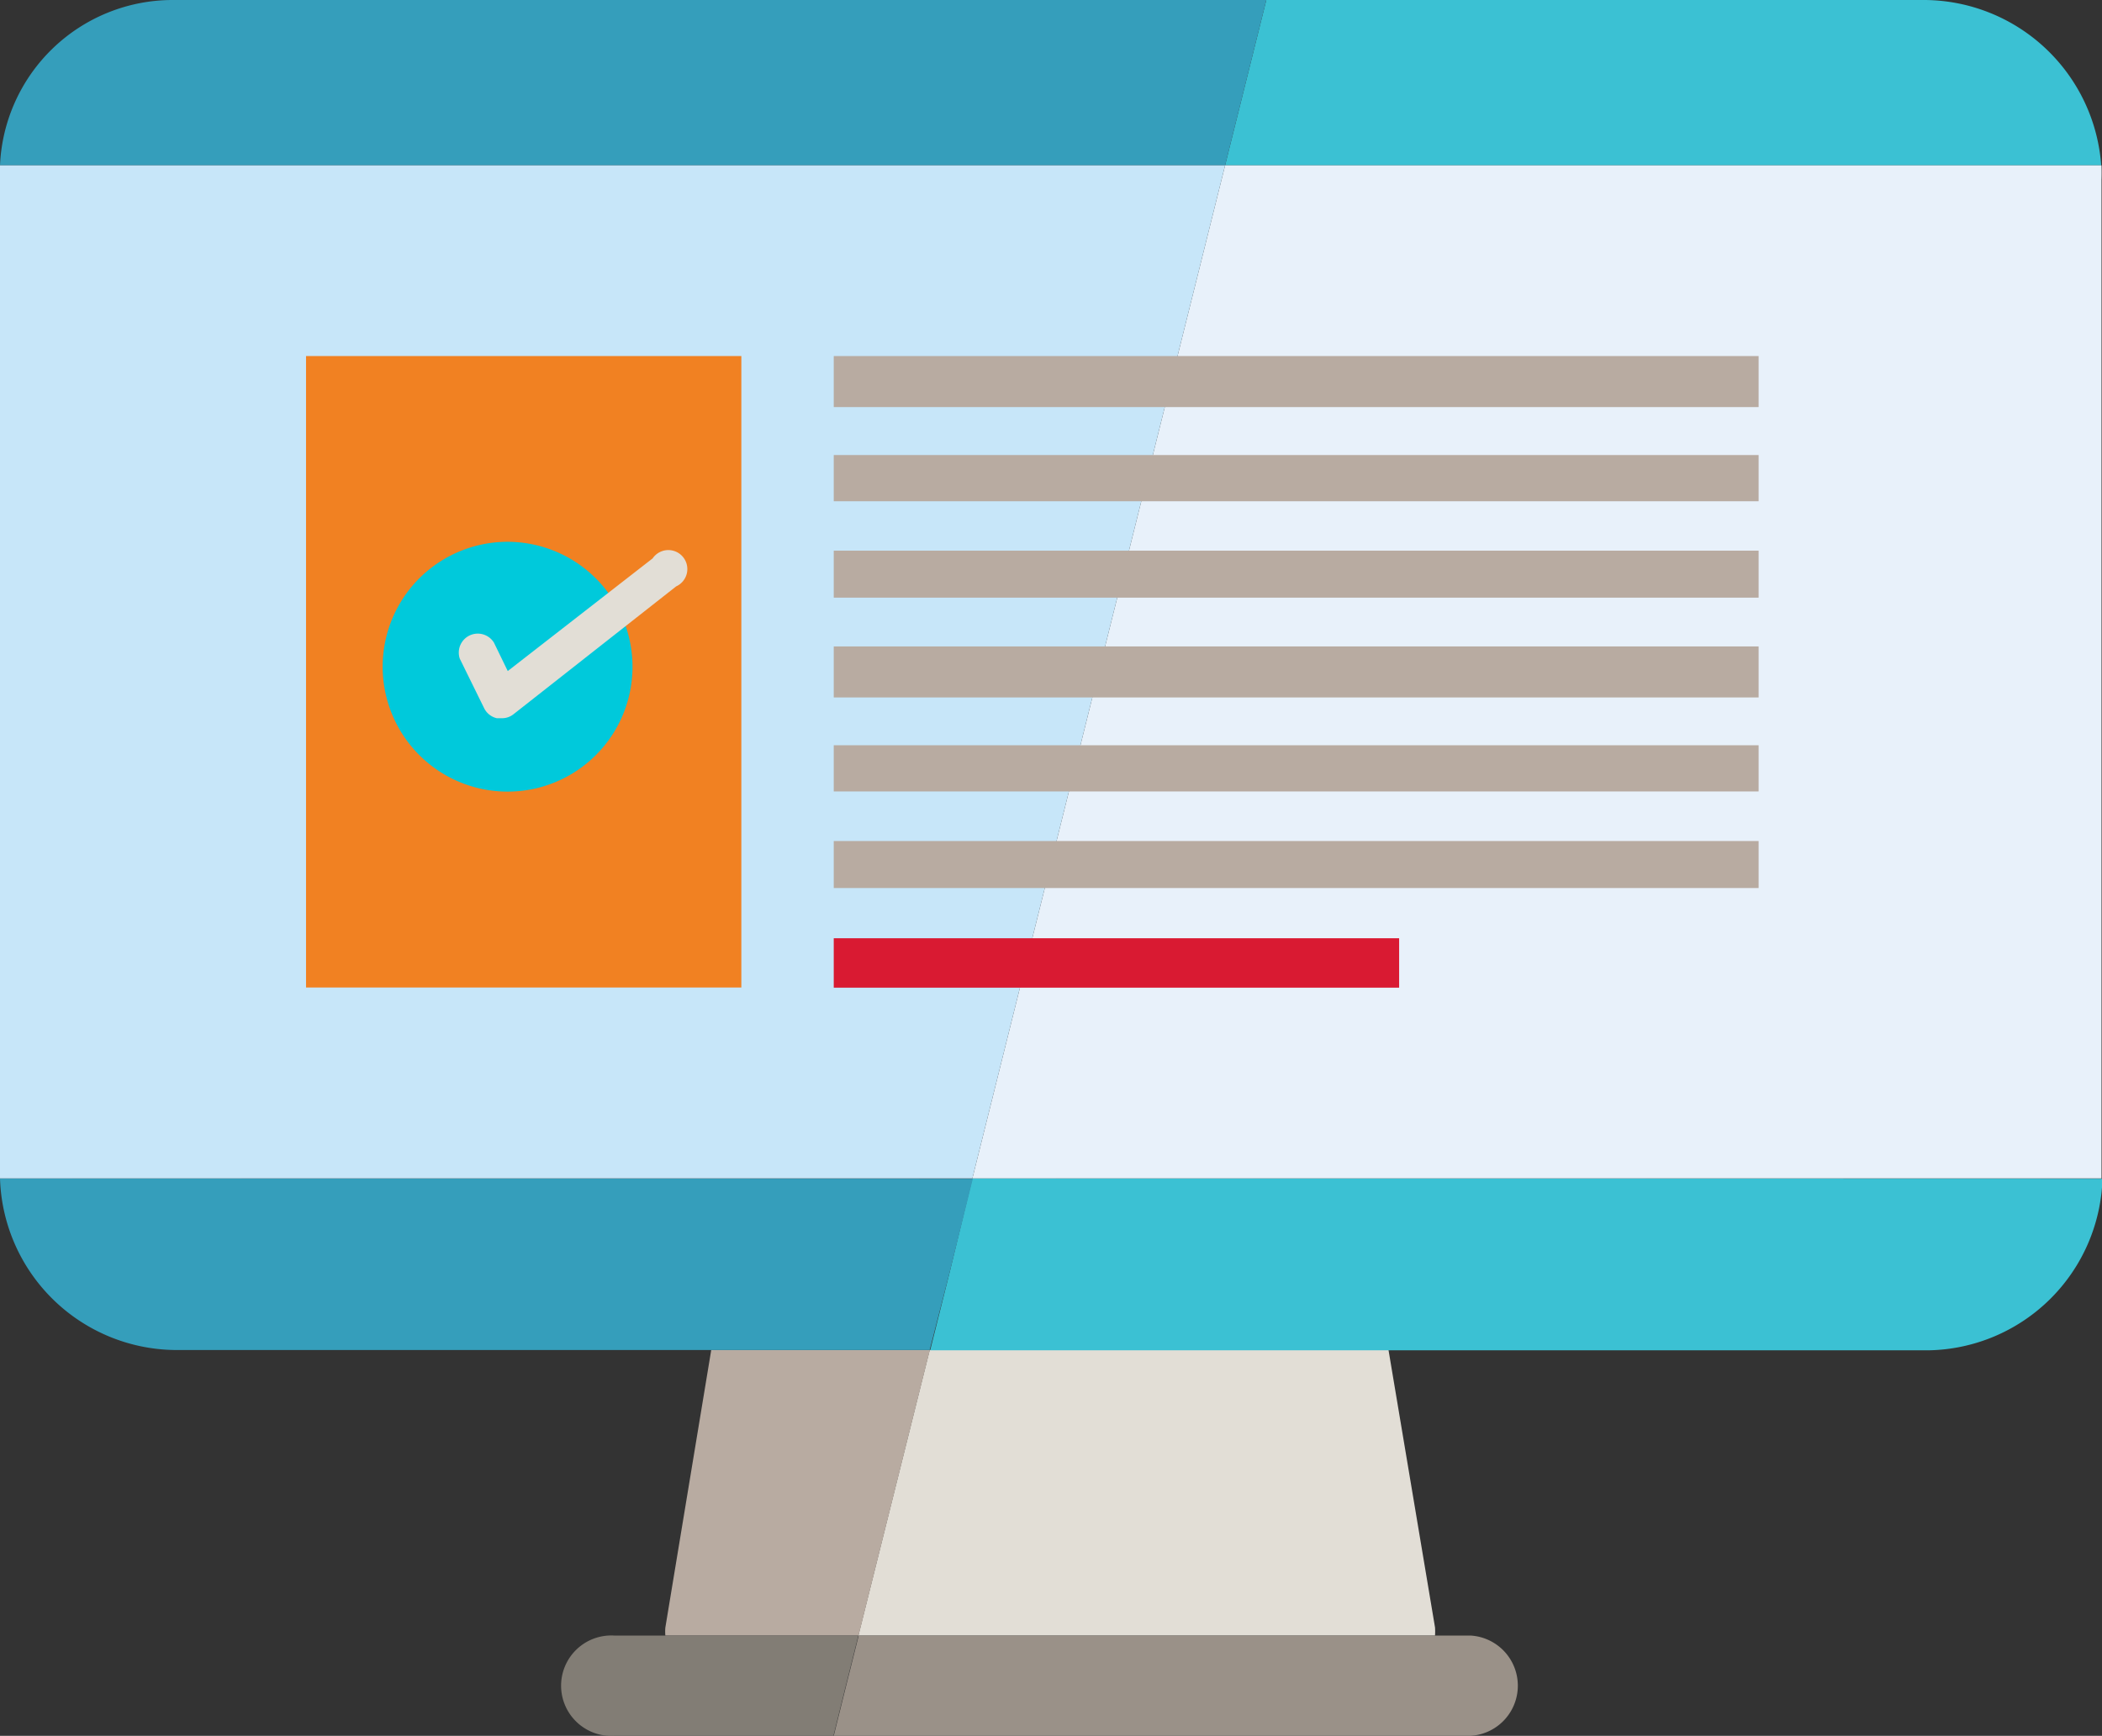
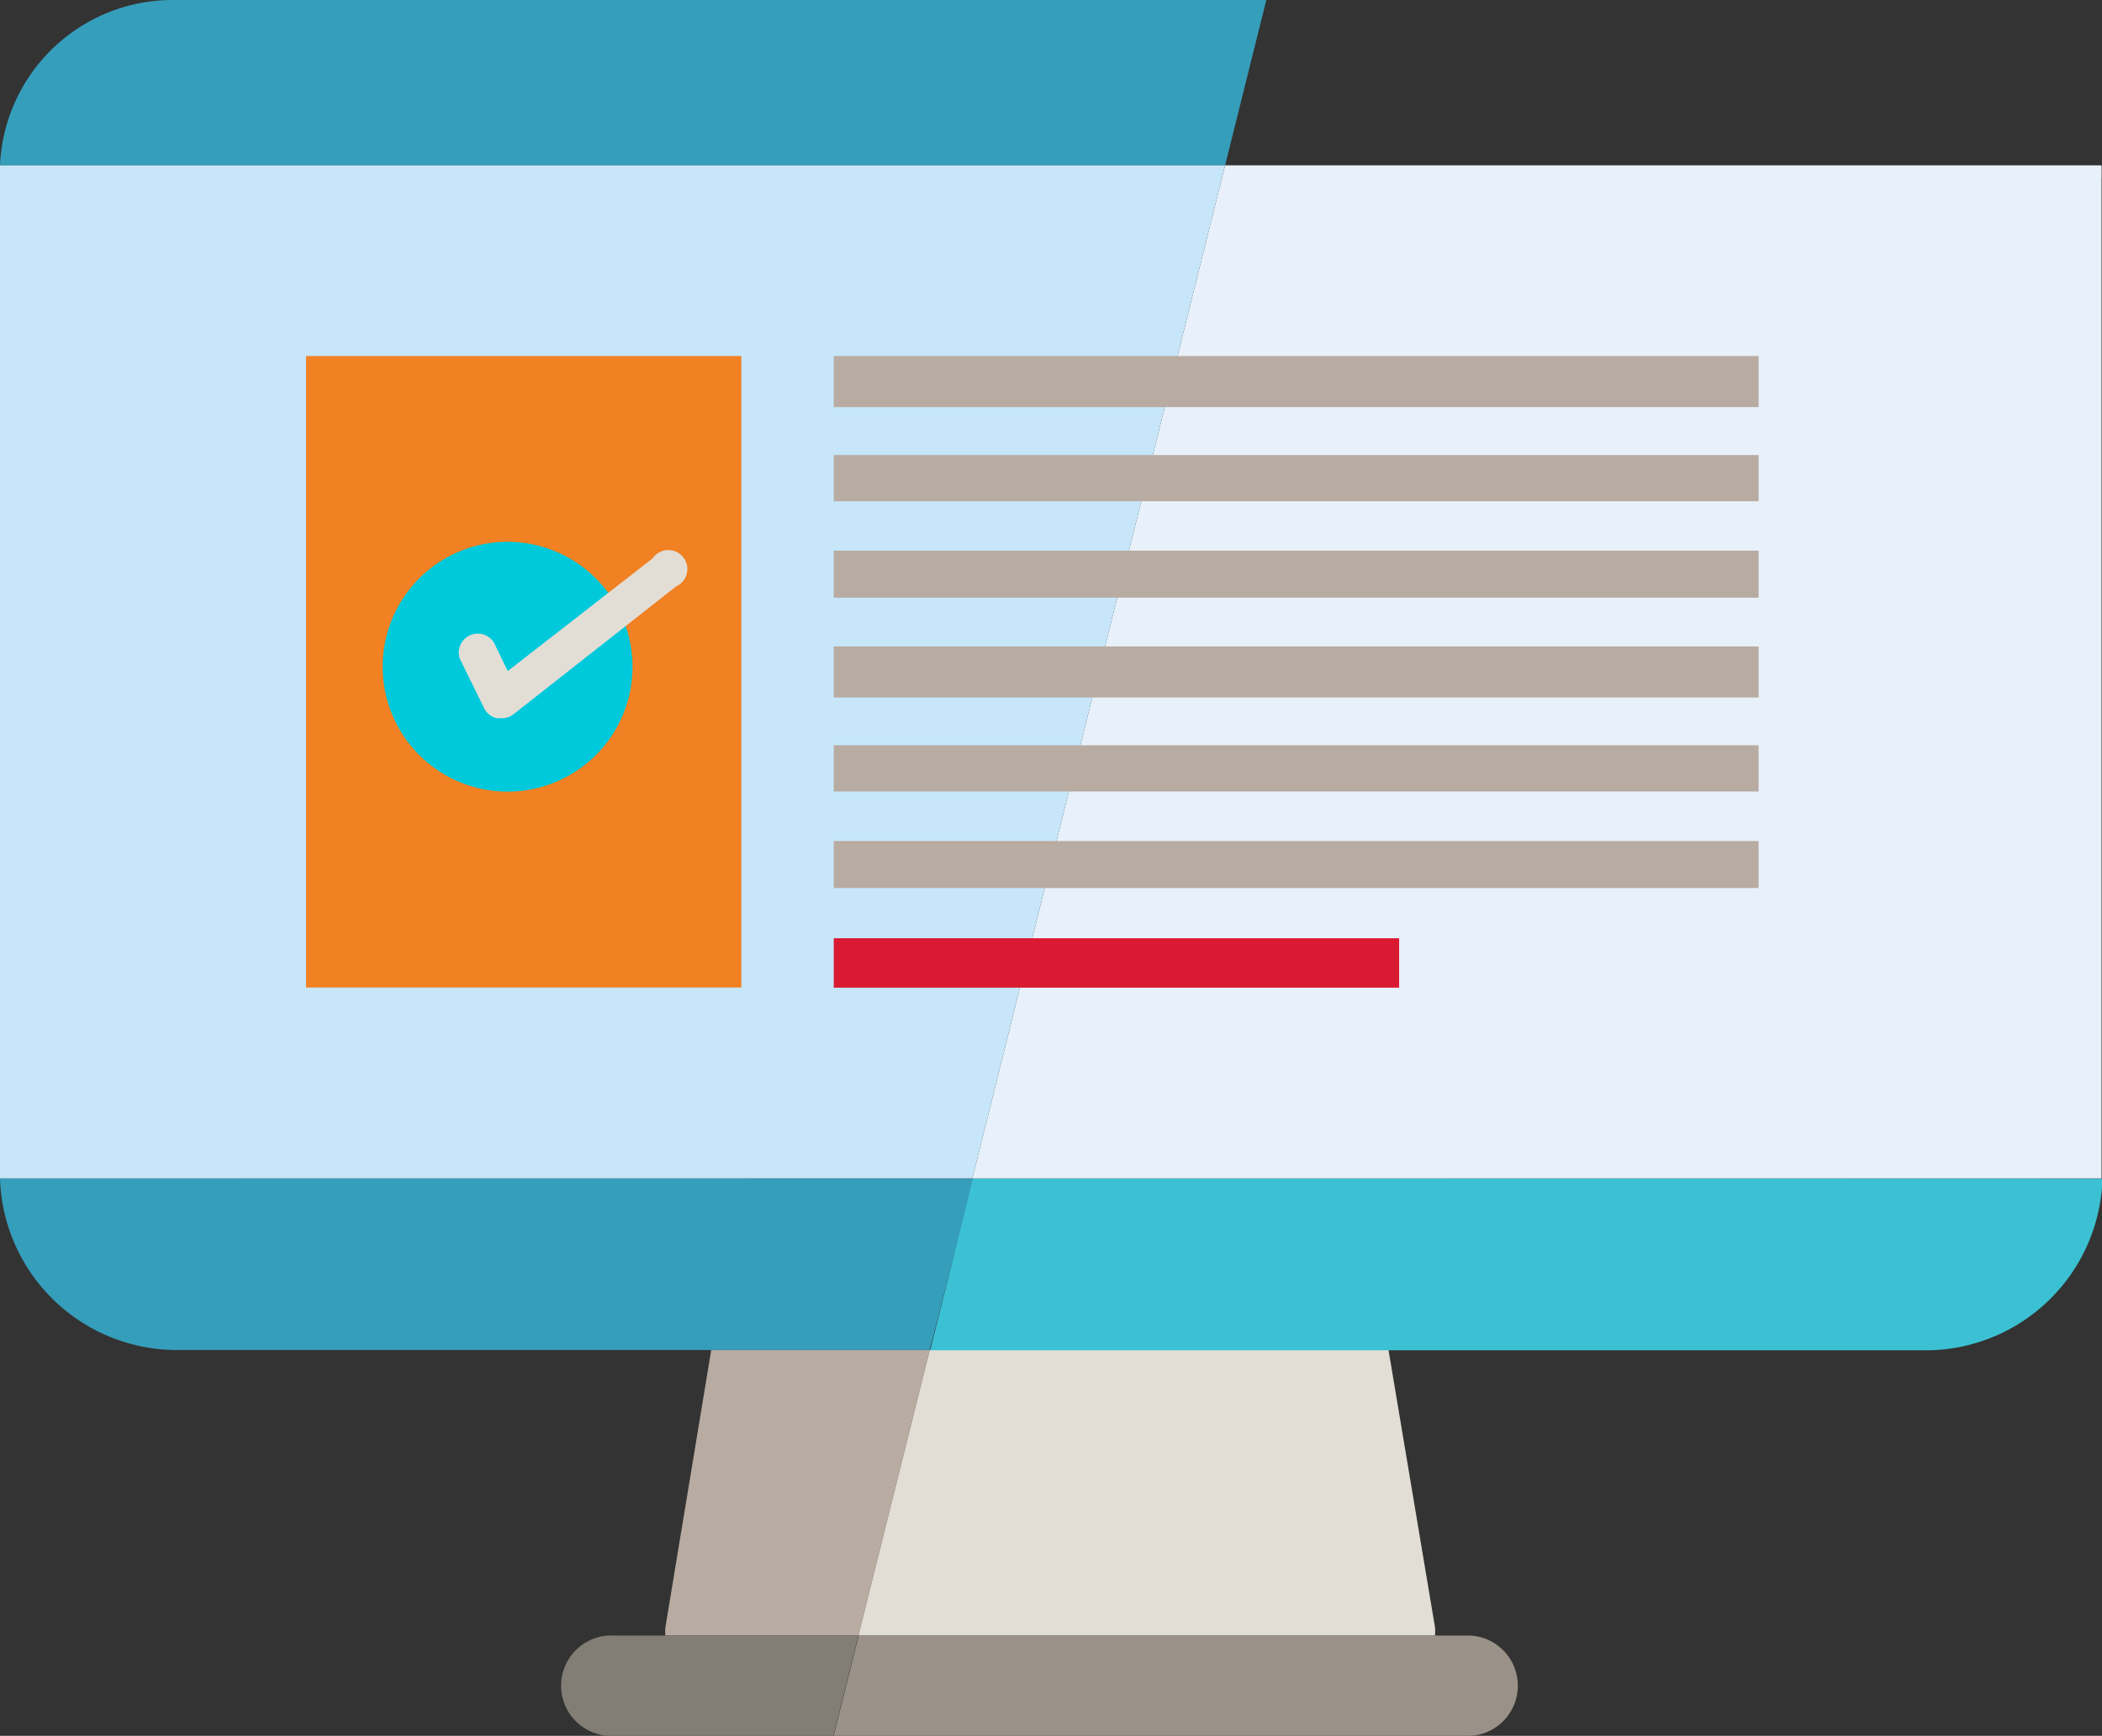
<svg xmlns="http://www.w3.org/2000/svg" id="Layer_1" data-name="Layer 1" viewBox="0 0 130.57 107.84">
  <rect x="0" y="0" width="130.57" height="107.84" fill="#333333" stroke="none" />
  <defs>
    <style>.cls-1{fill:#89dae4;}.cls-2{fill:#e2ded6;}.cls-3{fill:#9a9188;}.cls-4{fill:#3bc1d3;}.cls-5{fill:#fff;}.cls-6{fill:#e8f1fa;}.cls-7{fill:#b8aba1;}.cls-8{fill:#827d75;}.cls-9{fill:#359ebb;}.cls-10{fill:#c7e6f9;}.cls-11{fill:#d91a32;}.cls-12{fill:#f18122;}.cls-13{fill:#00c9db;}</style>
  </defs>
  <title>icons-ilustraciones-web</title>
-   <path class="cls-1" d="M0,73.21H0c0-.17,0-.35,0-.52Z" />
+   <path class="cls-1" d="M0,73.21c0-.17,0-.35,0-.52Z" />
  <path class="cls-1" d="M0,10.27v.91c0-.31,0-.61,0-.91Z" />
  <path class="cls-2" d="M53.32,101.61H89.14a4.07,4.07,0,0,0,0-.5L86.25,83.87H57.75Z" />
  <path class="cls-3" d="M91.34,101.61h-38l-.78,3.12-.77,3.11H91.34a3.12,3.12,0,0,0,0-6.23" />
-   <path class="cls-4" d="M130.52,10.27A11.07,11.07,0,0,0,119.58,0H78.66L76.1,10.27Z" />
  <path class="cls-4" d="M60.4,73.21,59,79l-1.22,4.89h62a11,11,0,0,0,10.82-10.66Z" />
  <path class="cls-5" d="M130.52,10.27a9.08,9.08,0,0,1,0,.91v-.91Z" />
-   <path class="cls-5" d="M130.57,73.21v-.52c0,.17,0,.35,0,.52Z" />
  <path class="cls-6" d="M76.1,10.27,60.4,73.21h70.14c0-.17,0-.35,0-.52V11.18c0-.31,0-.61,0-.91Z" />
  <path class="cls-7" d="M41.33,101.11a2.74,2.74,0,0,0,0,.5h12l4.43-17.74H44.18Z" />
  <path class="cls-8" d="M41.3,101.61H38.15a3.12,3.12,0,1,0,0,6.23H51.77l.77-3.11.78-3.12Z" />
  <path class="cls-9" d="M0,10.27H76.1L78.66,0h-68A10.74,10.74,0,0,0,0,10.27" />
  <path class="cls-9" d="M0,73.21A11,11,0,0,0,10.8,83.87H57.75L59,79l1.43-5.77Z" />
  <path class="cls-10" d="M0,11.18V72.69c0,.17,0,.35,0,.52H60.4L76.1,10.27H0c0,.3,0,.6,0,.91" />
  <rect class="cls-7" x="51.79" y="22.12" width="57.45" height="3.17" />
  <rect class="cls-7" x="51.79" y="28.27" width="57.45" height="2.87" />
  <rect class="cls-7" x="51.79" y="34.21" width="57.45" height="2.92" />
  <rect class="cls-7" x="51.79" y="40.16" width="57.45" height="3.17" />
  <rect class="cls-7" x="51.79" y="46.3" width="57.45" height="2.87" />
  <rect class="cls-7" x="51.79" y="52.25" width="57.45" height="2.92" />
  <rect class="cls-11" x="51.79" y="58.29" width="35.12" height="3.07" />
  <rect class="cls-12" x="19.01" y="22.12" width="27.04" height="39.23" />
  <path class="cls-13" d="M31.54,33.66a7.76,7.76,0,1,0,7.75,7.75,7.77,7.77,0,0,0-7.75-7.75" />
  <path class="cls-2" d="M31.13,44.62l-.27,0a1.17,1.17,0,0,1-.79-.63l-1.51-3.07a1.18,1.18,0,0,1,2.12-1l.86,1.77,9-7A1.18,1.18,0,1,1,42,36.43l-10.1,7.94a1.13,1.13,0,0,1-.72.25" />
</svg>